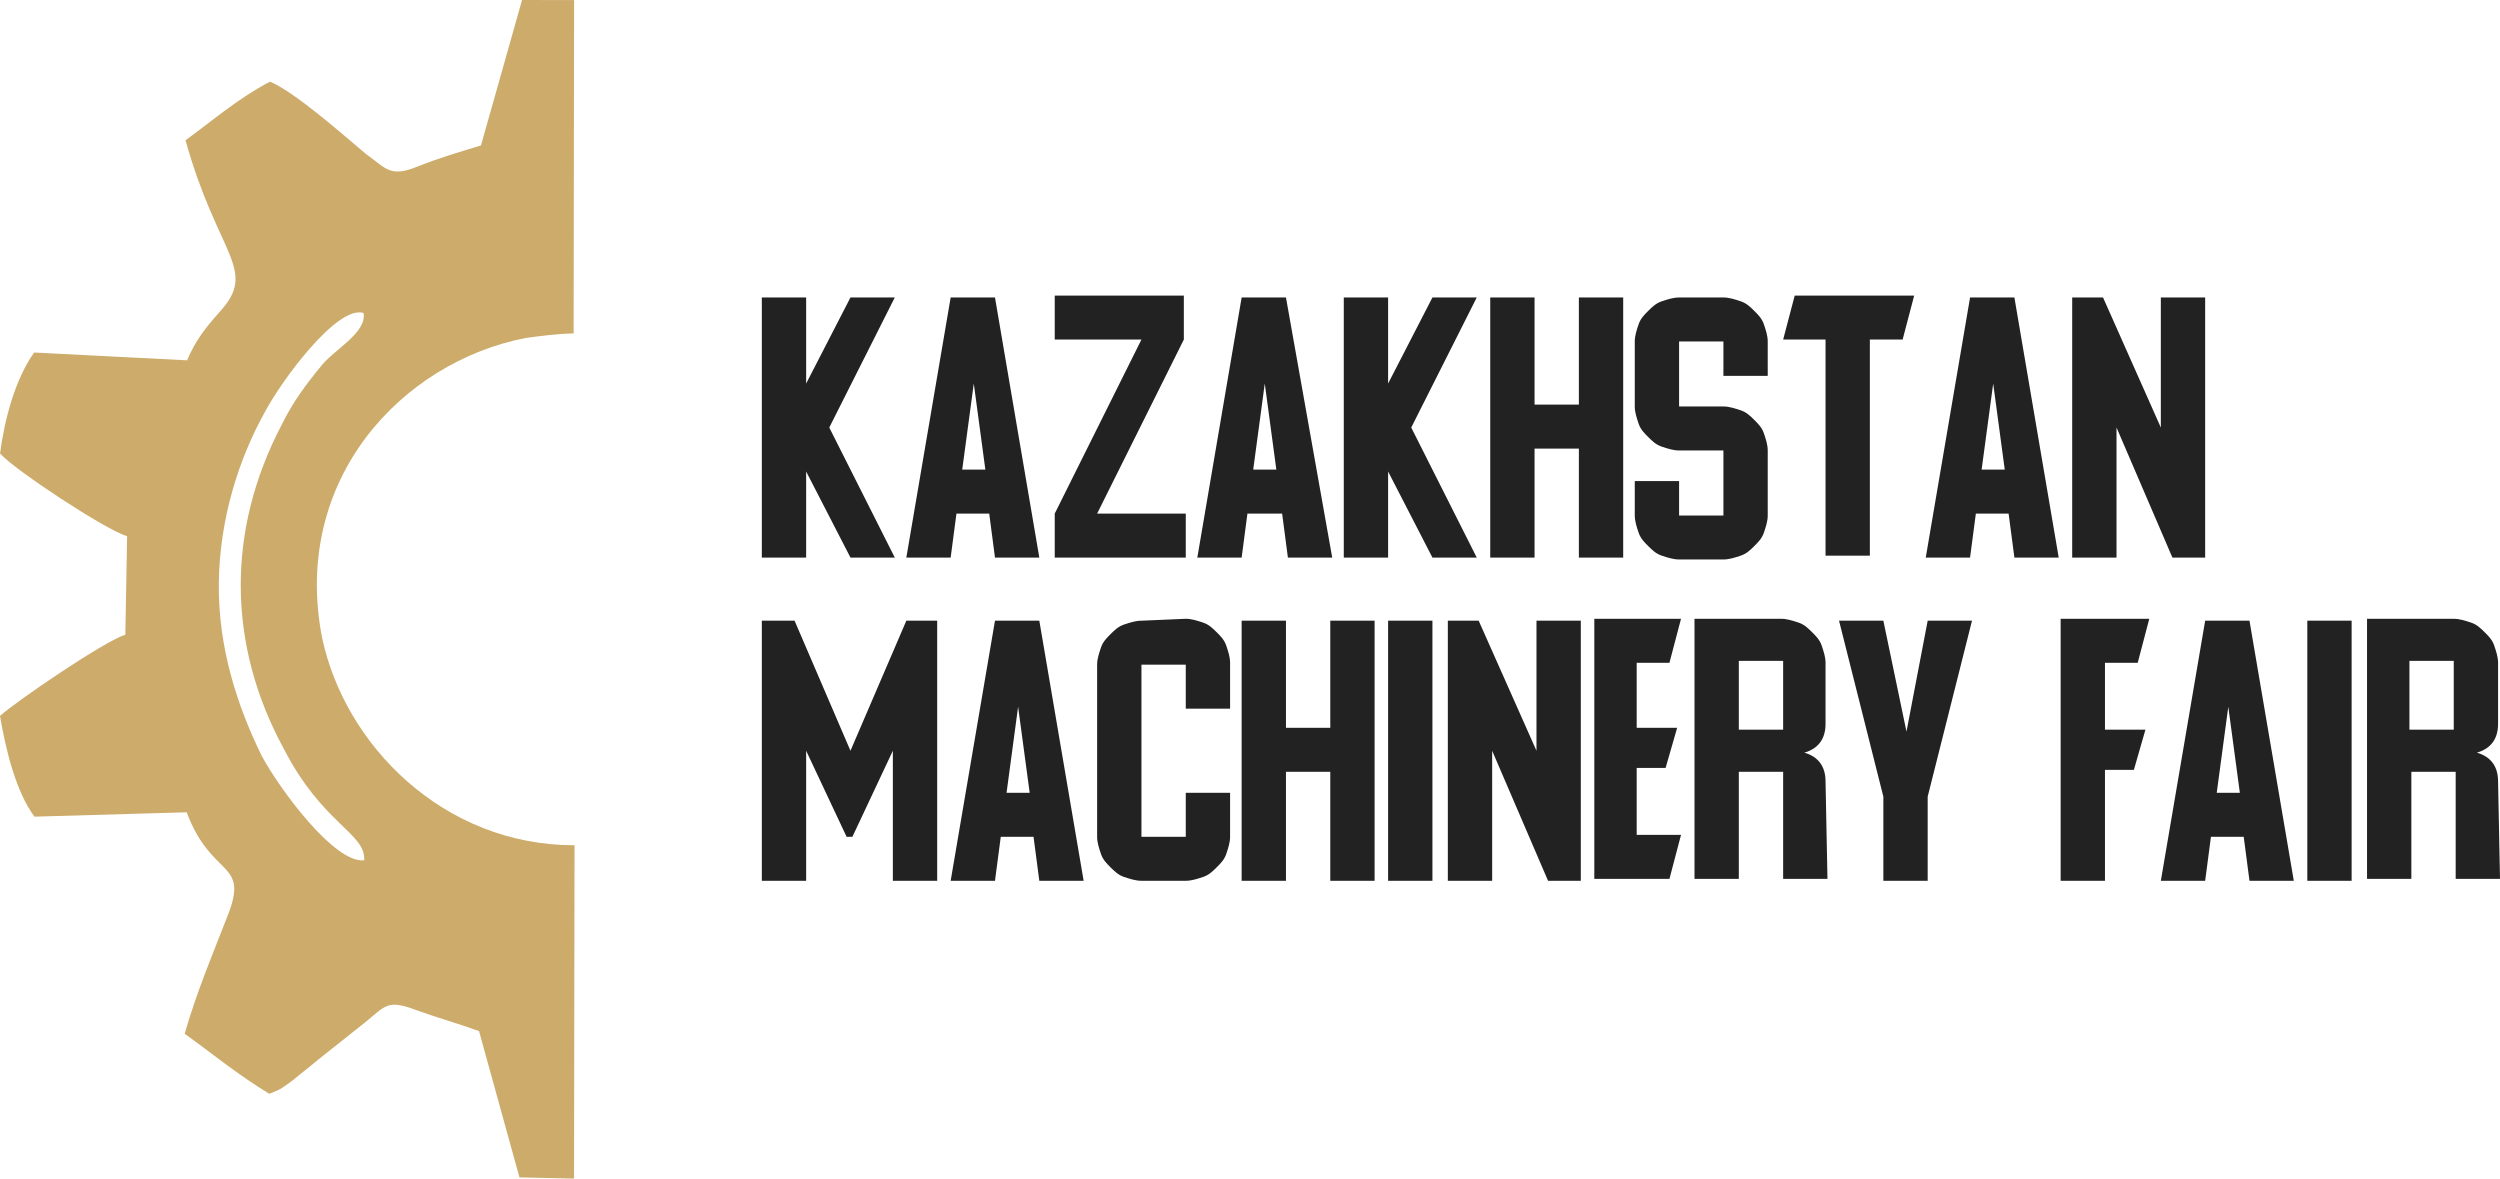
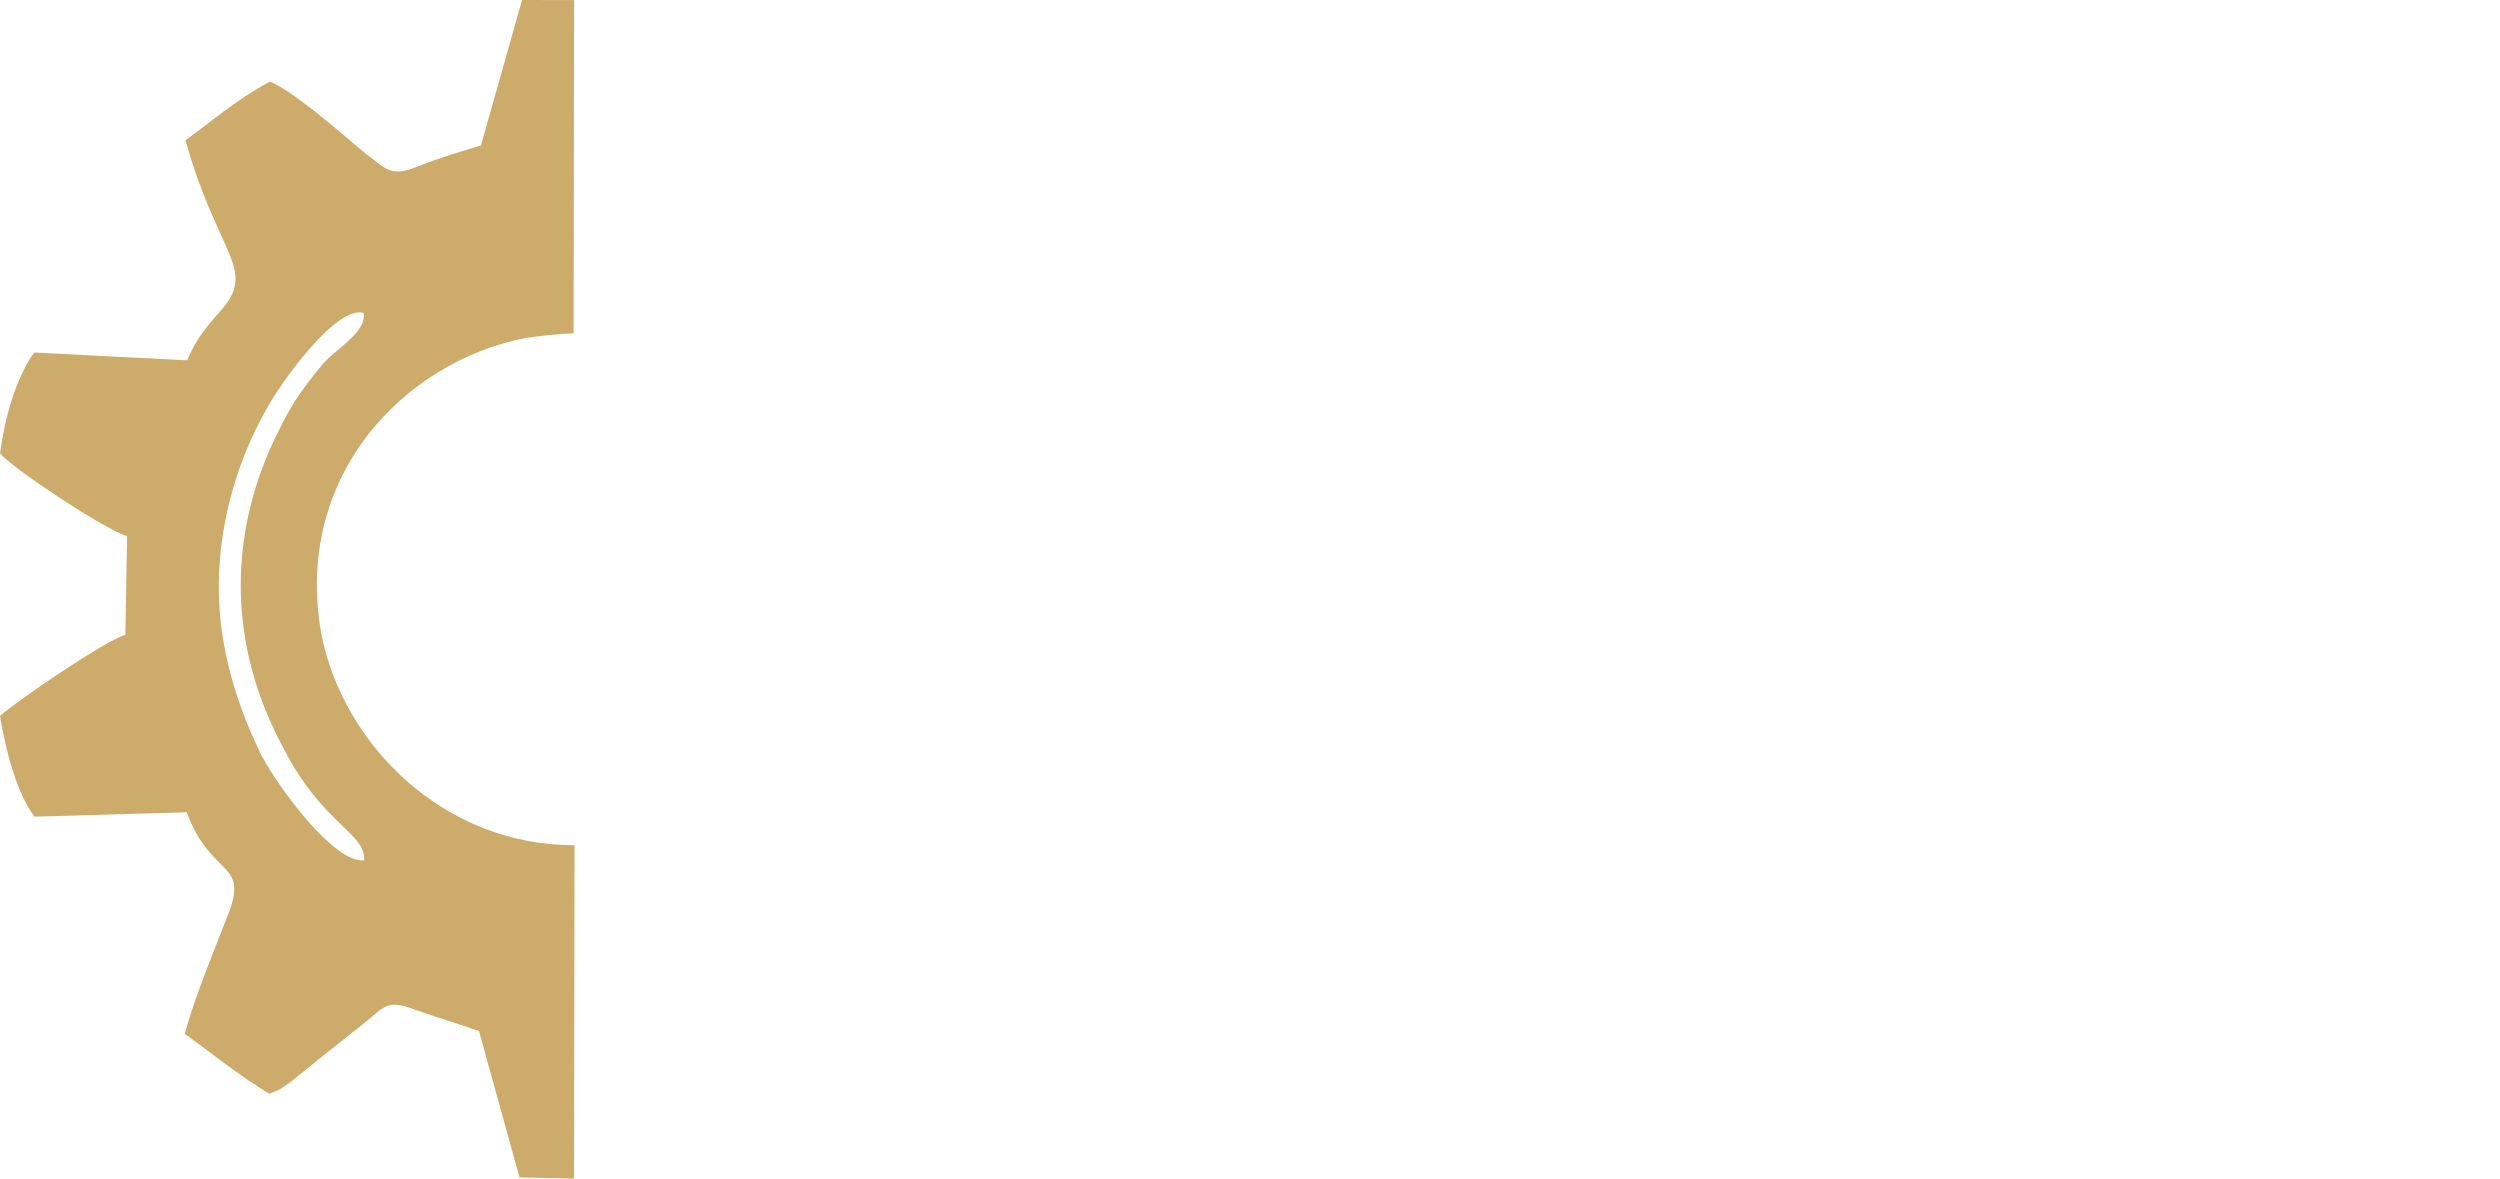
<svg xmlns="http://www.w3.org/2000/svg" width="140" height="66" viewBox="0 0 140 66" fill="none">
-   <path fill-rule="evenodd" clip-rule="evenodd" d="M47.626 16.659L45.144 21.478V16.659H42.662V31.224H45.144V26.405L47.626 31.224H50.108L46.439 23.942L50.108 16.659H47.626ZM55.396 28.761L55.719 31.224H58.202L55.719 16.659H53.237L50.755 31.224H53.237L53.561 28.761H55.396ZM53.885 26.298L54.532 21.478L55.18 26.298H53.885ZM61.439 28.761L66.295 19.015V16.552H59.065V19.015H63.921L59.065 28.761V31.224H66.403V28.761H61.439ZM71.799 28.761L72.122 31.224H74.604L72.014 16.659H69.532L67.05 31.224H69.532L69.856 28.761H71.799ZM70.18 26.298L70.827 21.478L71.475 26.298H70.18ZM80.216 16.659L77.734 21.478V16.659H75.252V31.224H77.734V26.405L80.216 31.224H82.698L79.029 23.942L82.698 16.659H80.216ZM85.935 22.656V16.659H83.453V31.224H85.935V25.12H88.417V31.224H90.899V16.659H88.417V22.656H85.935ZM94.029 16.659C93.705 16.659 93.381 16.766 93.058 16.873C92.734 16.98 92.518 17.194 92.302 17.408C92.086 17.622 91.871 17.837 91.763 18.158C91.655 18.479 91.547 18.801 91.547 19.122V22.763C91.547 23.085 91.655 23.406 91.763 23.727C91.871 24.049 92.086 24.263 92.302 24.477C92.518 24.691 92.734 24.905 93.058 25.012C93.381 25.12 93.705 25.227 94.029 25.227H96.511V28.868H94.029V26.94H91.547V28.868C91.547 29.189 91.655 29.511 91.763 29.832C91.871 30.153 92.086 30.367 92.302 30.582C92.518 30.796 92.734 31.01 93.058 31.117C93.381 31.224 93.705 31.331 94.029 31.331H96.511C96.835 31.331 97.158 31.224 97.482 31.117C97.806 31.01 98.022 30.796 98.237 30.582C98.453 30.367 98.669 30.153 98.777 29.832C98.885 29.511 98.993 29.189 98.993 28.868V25.227C98.993 24.905 98.885 24.584 98.777 24.263C98.669 23.942 98.453 23.727 98.237 23.513C98.022 23.299 97.806 23.085 97.482 22.978C97.158 22.87 96.835 22.763 96.511 22.763H94.029V19.122H96.511V21.05H98.993V19.122C98.993 18.801 98.885 18.479 98.777 18.158C98.669 17.837 98.453 17.622 98.237 17.408C98.022 17.194 97.806 16.98 97.482 16.873C97.158 16.766 96.835 16.659 96.511 16.659H94.029ZM102.23 19.015V31.117H104.712V19.015H106.547L107.194 16.552H100.504L99.856 19.015H102.23ZM112.482 28.761L112.806 31.224H115.288L112.806 16.659H110.324L107.842 31.224H110.324L110.648 28.761H112.482ZM110.971 26.298L111.619 21.478L112.266 26.298H110.971ZM117.77 16.659H116.043V31.224H118.525V23.942L121.655 31.224H123.489V16.659H121.007V23.942L117.77 16.659ZM50 49.324H52.482V34.759H50.755L47.626 42.042L44.496 34.759H42.662V49.324H45.144V42.042L47.41 46.861H47.734L50 42.042V49.324ZM57.878 46.861L58.202 49.324H60.684L58.202 34.759H55.719L53.237 49.324H55.719L56.043 46.861H57.878ZM56.367 44.398L57.014 39.578L57.662 44.398H56.367ZM63.921 34.759C63.597 34.759 63.273 34.866 62.95 34.973C62.626 35.08 62.41 35.294 62.194 35.508C61.978 35.723 61.763 35.937 61.655 36.258C61.547 36.579 61.439 36.901 61.439 37.222V46.861C61.439 47.182 61.547 47.504 61.655 47.825C61.763 48.146 61.978 48.361 62.194 48.575C62.41 48.789 62.626 49.003 62.95 49.11C63.273 49.217 63.597 49.324 63.921 49.324H66.403C66.727 49.324 67.05 49.217 67.374 49.11C67.698 49.003 67.914 48.789 68.129 48.575C68.345 48.361 68.561 48.146 68.669 47.825C68.777 47.504 68.885 47.182 68.885 46.861V44.398H66.403V46.861H63.921V37.222H66.403V39.685H68.885V37.115C68.885 36.794 68.777 36.472 68.669 36.151C68.561 35.83 68.345 35.615 68.129 35.401C67.914 35.187 67.698 34.973 67.374 34.866C67.05 34.759 66.727 34.652 66.403 34.652L63.921 34.759ZM72.014 40.756V34.759H69.532V49.324H72.014V43.22H74.496V49.324H76.978V34.759H74.496V40.756H72.014ZM80.216 49.324V34.759H77.734V49.324H80.216ZM82.806 34.759H81.079V49.324H83.561V42.042L86.691 49.324H88.525V34.759H86.043V42.042L82.806 34.759ZM91.655 43.005H93.273L93.921 40.756H91.655V37.115H93.489L94.137 34.652H89.281V49.217H93.489L94.137 46.754H91.655V43.005ZM99.856 37.008V40.863H97.374V37.008H99.856ZM102.23 43.755C102.23 42.898 101.799 42.363 101.043 42.149C101.799 41.934 102.23 41.399 102.23 40.542V37.115C102.23 36.794 102.122 36.472 102.014 36.151C101.907 35.83 101.691 35.615 101.475 35.401C101.259 35.187 101.043 34.973 100.72 34.866C100.396 34.759 100.072 34.652 99.748 34.652H94.892V49.217H97.374V43.22H99.856V49.217H102.338L102.23 43.755ZM105.468 34.759H102.986L105.468 44.612V49.324H107.95V44.612L110.432 34.759H107.95L106.763 40.971L105.468 34.759ZM115.396 34.759V49.324H117.878V43.113H119.497L120.144 40.863H117.878V37.115H119.712L120.36 34.652H115.396V34.759ZM125.648 46.861L125.971 49.324H128.453L125.971 34.759H123.489L121.007 49.324H123.489L123.813 46.861H125.648ZM124.137 44.398L124.784 39.578L125.432 44.398H124.137ZM131.691 49.324V34.759H129.209V49.324H131.691ZM137.41 37.008V40.863H134.928V37.008H137.41ZM139.892 43.755C139.892 42.898 139.461 42.363 138.705 42.149C139.461 41.934 139.892 41.399 139.892 40.542V37.115C139.892 36.794 139.784 36.472 139.676 36.151C139.569 35.83 139.353 35.615 139.137 35.401C138.921 35.187 138.705 34.973 138.381 34.866C138.058 34.759 137.734 34.652 137.41 34.652H132.554V49.217H135.036V43.22H137.518V49.217H140L139.892 43.755Z" fill="#222222" />
  <path fill-rule="evenodd" clip-rule="evenodd" d="M26.935 8.145C25.69 8.524 24.646 8.823 23.341 9.343C21.836 9.942 21.633 9.44 20.484 8.615C19.072 7.428 16.53 5.175 15.12 4.571C13.295 5.531 11.832 6.813 10.389 7.854C12.203 14.36 14.478 15.087 12.296 17.471C11.495 18.373 10.955 19.055 10.477 20.178L1.911 19.741C0.871 21.204 0.257 23.431 0.003 25.397C0.851 26.342 5.93 29.683 7.118 30.027L7.019 35.546C5.874 35.885 0.942 39.248 0 40.09C0.329 42.057 0.921 44.387 1.932 45.733L10.455 45.488C11.816 49.143 13.883 48.204 12.829 51.072C11.973 53.278 11.016 55.525 10.342 57.892C11.814 58.938 13.226 60.125 15.079 61.252C15.782 60.972 15.682 61.013 16.403 60.492C16.924 60.051 17.285 59.791 17.806 59.35C18.688 58.65 19.57 57.949 20.452 57.248C21.594 56.327 21.673 55.945 23.324 56.571C24.552 57.014 25.598 57.297 26.826 57.741L29.09 65.934L32.146 66L32.174 47.334C24.836 47.34 19.306 41.73 18.036 35.707C16.313 26.832 22.519 20.28 29.43 18.928C30.314 18.809 31.198 18.69 32.123 18.672L32.15 0.005L29.235 0L26.935 8.145ZM20.396 48.175C18.728 48.373 15.616 44.132 14.644 42.304C13.306 39.572 12.208 36.278 12.254 32.645C12.3 29.013 13.393 25.663 14.811 23.116C15.729 21.352 18.888 17.062 20.358 17.526C20.563 18.61 18.737 19.571 18.037 20.432C17.176 21.475 16.416 22.477 15.778 23.78C12.685 29.676 12.71 36.078 15.889 41.925C18.077 46.184 20.471 46.63 20.396 48.175Z" fill="#CDAB6B" />
</svg>